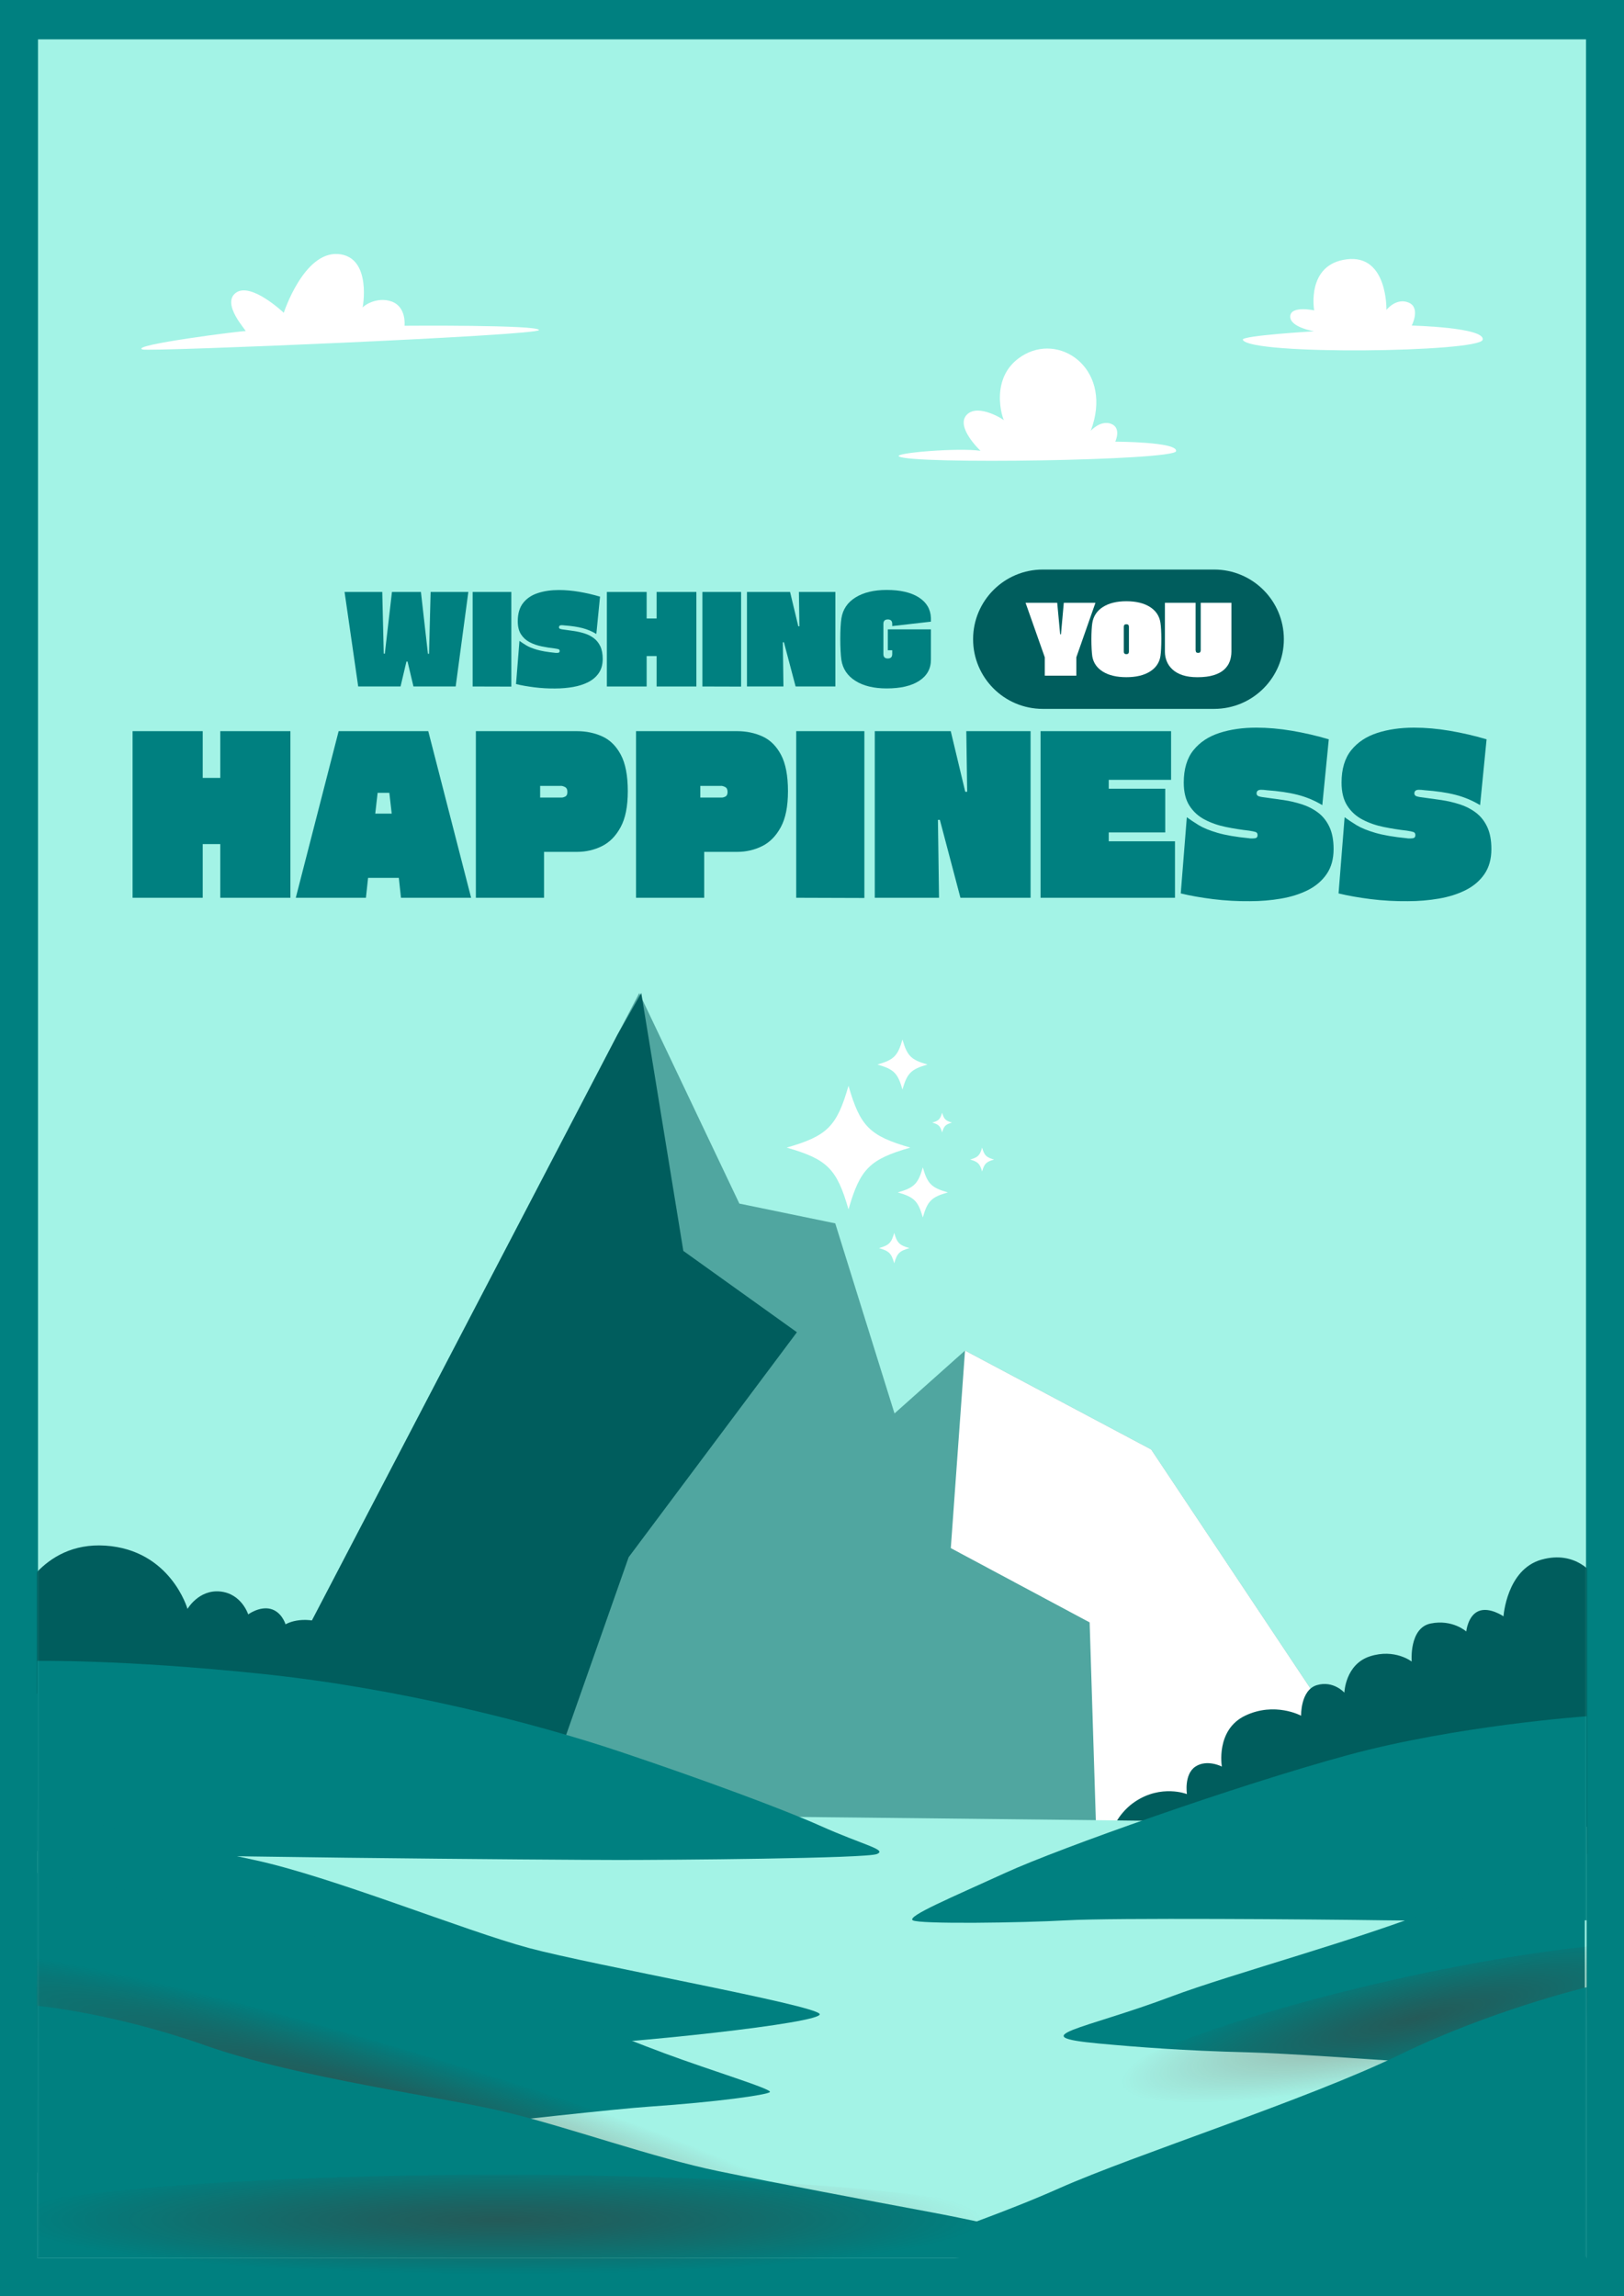
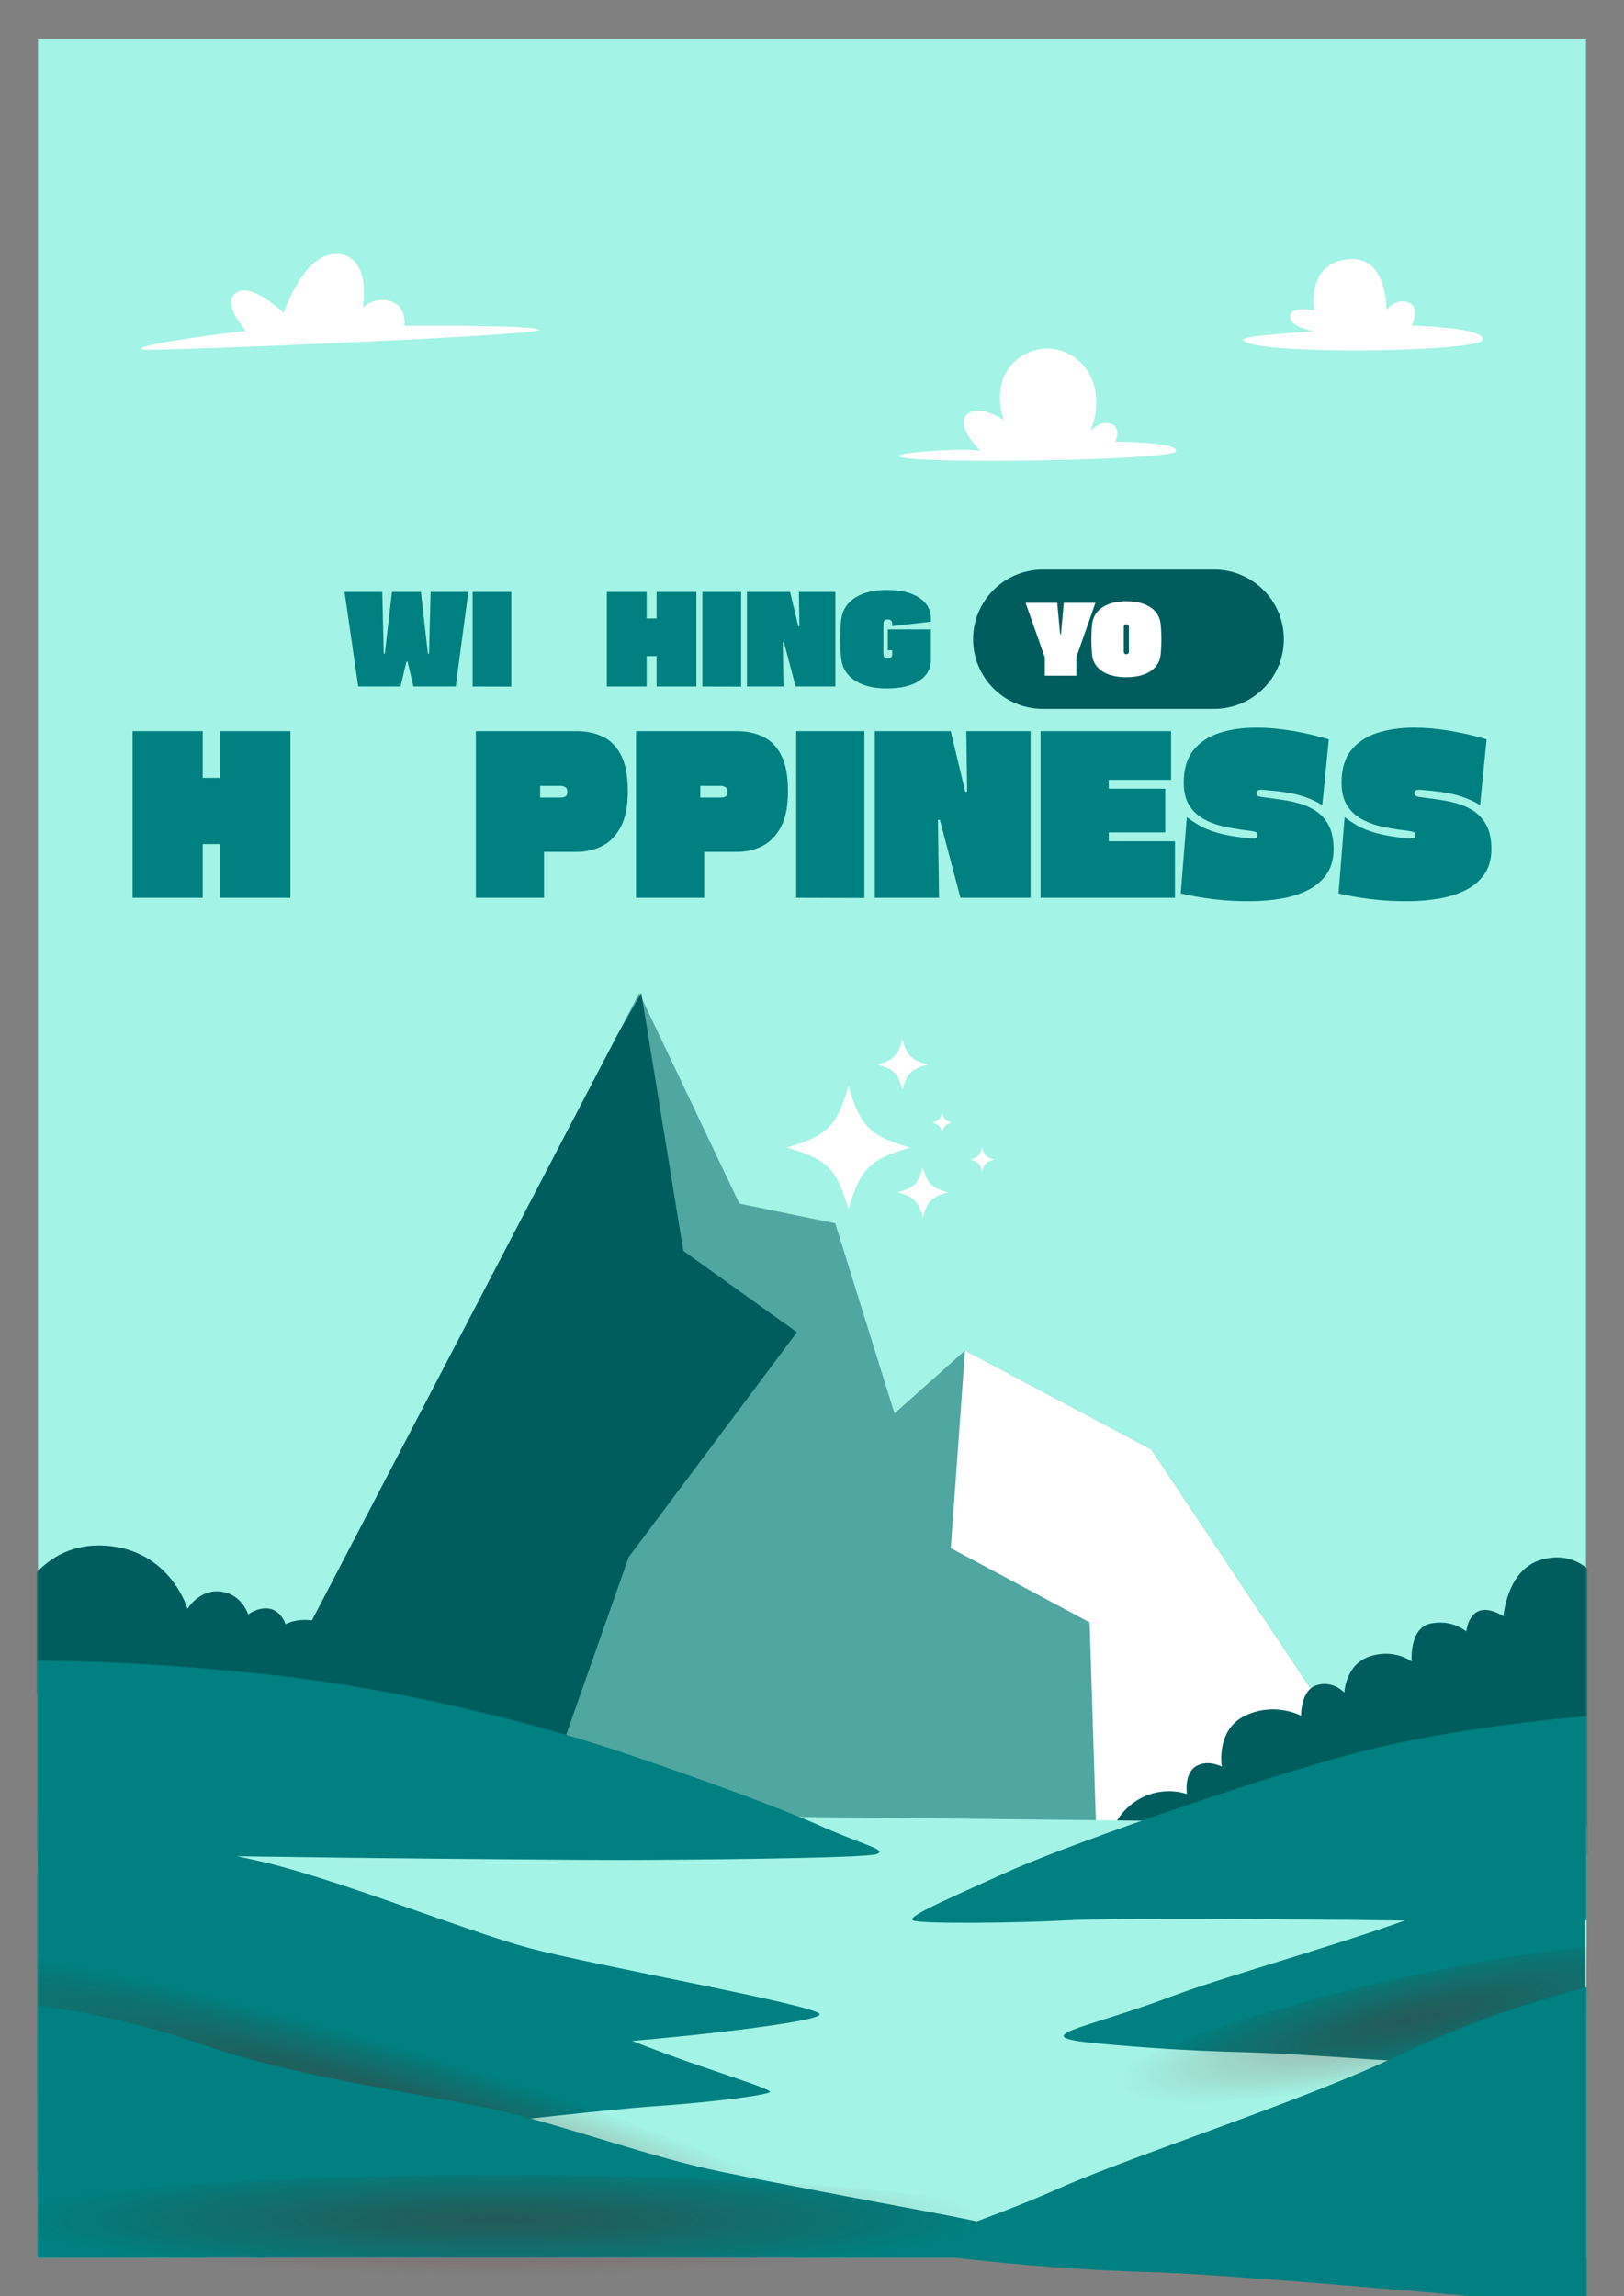
<svg xmlns="http://www.w3.org/2000/svg" width="1054" height="1490" viewBox="0 0 1054 1490" fill="none">
  <rect x="0" y="0" width="1054" height="1490" fill="#808080" stroke="none" />
  <g clip-path="url(#clip0_3192_9710)">
-     <path d="M1071.3 -18.141H-17.316V1508.12H1071.3V-18.141Z" fill="#008080" />
    <path d="M1029.35 25.539H24.664V1464.46H1029.35V25.539Z" fill="#A3F3E6" />
    <path d="M245.971 1221.16L254.275 1217.22C251.123 1217.53 248.29 1218.88 245.971 1221.16Z" fill="#EFB56F" />
    <path d="M92.46 226.786C97.4 228.308 349.94 217.689 349.816 214.184C349.692 210.68 262.544 211.388 262.544 211.388C262.544 211.388 263.943 199.141 254.151 195.654C244.36 192.15 235.259 198.805 235.259 199.849C235.259 200.893 241.916 166.611 219.518 164.859C197.12 163.107 184.177 202.981 184.177 202.981C184.177 202.981 162.824 182.699 153.032 190.044C143.241 197.389 160.735 215.229 159.336 214.875C157.937 214.521 83.395 223.972 92.496 226.768L92.46 226.786Z" fill="white" />
    <path d="M583.411 296.181C579.958 293.898 622.099 290.411 636.387 292.535C636.387 292.535 619.956 277.173 627.375 269.226C634.794 261.28 652.535 272.925 651.756 272.925C650.977 272.925 640.637 243.227 665.266 229.865C689.895 216.521 722.491 240.874 707.919 279.544C707.919 279.544 714.276 272.394 721.163 275.049C728.051 277.704 723.819 286.606 723.819 286.606C723.819 286.606 764.614 286.694 763.286 292.8C761.958 298.888 591.396 301.455 583.411 296.181Z" fill="white" />
    <path d="M806.612 220.503C805.337 217.795 852.913 214.981 852.913 214.981C852.913 214.981 837.084 212.45 837.385 205.282C837.686 198.114 852.913 201.406 852.913 201.406C852.913 201.406 847.531 171.549 874.125 168.257C900.719 164.965 899.816 201.105 899.816 201.105C899.816 201.105 906.084 193.035 914.158 196.327C922.232 199.619 916.247 211.264 916.247 211.264C916.247 211.264 964.337 212.45 962.248 220.52C960.158 228.591 811.393 230.679 806.612 220.52V220.503Z" fill="white" />
    <path d="M259.976 445.466H232.479L223.626 384.123H248.096L249.052 424.192H249.76L254.381 384.123H273.185L277.735 424.281H278.444L279.488 384.123H303.958L295.742 445.466H268.334L264.509 429.289H263.783L259.959 445.466H259.976Z" fill="#008080" />
    <path d="M331.863 445.554L306.755 445.483V384.141H331.863V445.554Z" fill="#008080" />
-     <path d="M387.017 411.379C384.201 409.679 381.191 408.423 378.004 407.591C374.817 406.777 370.993 406.193 366.531 405.874C366.159 405.821 365.805 405.786 365.451 405.75C365.097 405.733 364.778 405.715 364.459 405.715C363.344 405.715 362.777 406.158 362.777 407.078C362.777 407.609 363.078 407.963 363.698 408.157C364.3 408.352 365.15 408.494 366.212 408.6C368.284 408.865 370.462 409.166 372.746 409.52C375.03 409.874 377.261 410.387 379.438 411.078C381.616 411.768 383.599 412.777 385.37 414.104C387.141 415.431 388.557 417.184 389.602 419.36C390.629 421.537 391.16 424.281 391.16 427.572C391.16 431.236 390.31 434.298 388.61 436.776C386.91 439.253 384.609 441.218 381.723 442.669C378.819 444.138 375.525 445.182 371.843 445.819C368.142 446.456 364.335 446.775 360.405 446.775C355.836 446.828 351.304 446.58 346.824 446.014C342.327 445.448 338.361 444.757 334.908 443.908L337.139 415.874C338.361 416.776 339.83 417.75 341.53 418.776C343.23 419.821 345.549 420.759 348.471 421.608C351.392 422.458 355.252 423.13 360.033 423.608C360.298 423.661 360.546 423.679 360.794 423.679H361.467C362.051 423.679 362.494 423.608 362.777 423.449C363.06 423.289 363.22 422.953 363.22 422.405C363.22 421.82 362.972 421.449 362.458 421.29C361.945 421.13 361.166 420.971 360.104 420.812C357.235 420.493 354.385 420.051 351.534 419.449C348.683 418.865 346.098 417.962 343.761 416.741C341.424 415.52 339.547 413.821 338.148 411.644C336.732 409.467 336.041 406.618 336.041 403.113C336.041 398.123 337.227 394.158 339.582 391.202C341.937 388.247 345.142 386.123 349.179 384.831C353.216 383.521 357.731 382.884 362.724 382.884C366.92 382.884 371.311 383.274 375.88 384.035C380.448 384.813 384.963 385.858 389.425 387.185L387.034 411.396L387.017 411.379Z" fill="#008080" />
    <path d="M426.147 401.344V384.141H451.962V445.483H426.147V425.732H419.684V445.483H393.869V384.141H419.684V401.344H426.147Z" fill="#008080" />
    <path d="M480.982 445.554L455.875 445.483V384.141H480.982V445.554Z" fill="#008080" />
    <path d="M508.462 445.466H484.789V384.123H512.764L518.111 406.423H518.82L518.501 384.123H542.174V445.466H516.359L508.78 416.794H508.072L508.462 445.466Z" fill="#008080" />
    <path d="M604.18 401.025V403.414L579.073 406.282V404.848C579.073 402.937 578.117 401.981 576.205 401.981C574.292 401.981 573.336 402.937 573.336 404.848V424.44C573.336 426.351 574.292 427.307 576.205 427.307C578.117 427.307 579.073 426.351 579.073 424.44V421.962H576.205V408.423H604.18V428.103C604.18 433.944 601.648 438.51 596.602 441.802C591.556 445.094 584.509 446.74 575.479 446.74C567.139 446.74 560.376 445.112 555.188 441.837C550 438.563 546.972 434.05 546.069 428.263C545.857 426.776 545.68 424.829 545.556 422.44C545.432 420.051 545.361 417.396 545.361 414.476C545.361 411.715 545.432 409.184 545.556 406.866C545.68 404.547 545.857 402.706 546.069 401.326C546.972 395.486 550.018 390.937 555.241 387.698C560.446 384.46 567.192 382.831 575.479 382.831C584.296 382.831 591.237 384.442 596.283 387.645C601.329 390.866 603.968 395.309 604.18 400.99V401.025Z" fill="#008080" />
    <path d="M788.003 369.593H676.792C651.808 369.593 631.553 389.834 631.553 414.803C631.553 439.772 651.808 460.014 676.792 460.014H788.003C812.988 460.014 833.242 439.772 833.242 414.803C833.242 389.834 812.988 369.593 788.003 369.593Z" fill="#005D5D" />
    <path d="M688.584 411.609L690.426 391.15H710.965L698.553 426.546V438.475H678.085V426.546L665.602 391.15H686.141L688.053 411.609H688.602H688.584Z" fill="white" />
    <path d="M753.158 425.679C752.503 429.98 750.219 433.36 746.341 435.785C742.446 438.227 737.347 439.448 731.025 439.448C724.704 439.448 719.623 438.245 715.745 435.82C711.868 433.395 709.584 430.068 708.893 425.803C708.734 424.652 708.592 423.113 708.486 421.166C708.38 419.219 708.326 417.113 708.326 414.865C708.326 412.618 708.38 410.671 708.486 408.812C708.592 406.954 708.716 405.485 708.893 404.423C709.584 399.91 711.885 396.406 715.781 393.91C719.676 391.415 724.758 390.158 731.025 390.158C737.293 390.158 742.446 391.397 746.341 393.875C750.236 396.353 752.503 399.786 753.158 404.175C753.317 405.237 753.459 406.706 753.565 408.565C753.671 410.423 753.725 412.476 753.725 414.688C753.725 417.024 753.671 419.148 753.565 421.077C753.459 423.006 753.335 424.546 753.158 425.679ZM732.69 422.847V406.742C732.69 405.627 732.141 405.078 731.025 405.078C729.91 405.078 729.361 405.627 729.361 406.742V422.847C729.361 423.944 729.91 424.511 731.025 424.511C732.141 424.511 732.69 423.962 732.69 422.847Z" fill="white" />
-     <path d="M756.044 391.15H775.963V421.998C775.963 422.122 776.034 422.423 776.176 422.918C776.317 423.414 776.795 423.661 777.628 423.661C778.46 423.661 778.92 423.414 779.079 422.918C779.239 422.423 779.292 422.122 779.292 421.998V391.15H799.211V422.865C799.211 425.113 798.839 427.236 798.113 429.219C797.387 431.201 796.166 432.971 794.484 434.51C792.802 436.05 790.535 437.254 787.685 438.139C784.834 439.023 781.293 439.466 777.079 439.466C773.343 439.466 770.156 439.006 767.482 438.121C764.808 437.236 762.648 435.997 760.966 434.44C759.284 432.882 758.045 431.13 757.248 429.148C756.451 427.183 756.044 425.13 756.044 423.007V391.167V391.15Z" fill="white" />
    <path d="M142.958 504.808V474.473H188.48V582.592H142.958V547.761H131.573V582.592H86.051V474.473H131.573V504.808H142.958Z" fill="#008080" />
-     <path d="M305.764 582.592H260.242L258.843 569.672H238.889L237.49 582.592H191.968L219.784 474.473H277.948L305.764 582.592ZM245.086 514.489L243.545 527.975H254.222L252.682 514.489H245.103H245.086Z" fill="#008080" />
    <path d="M353.092 582.592H308.845V474.473H374.445C380.43 474.473 385.936 475.623 390.947 477.906C395.958 480.207 399.96 484.172 402.952 489.835C405.944 495.498 407.449 503.339 407.449 513.356C407.449 523.373 405.909 530.983 402.81 536.735C399.712 542.487 395.675 546.611 390.664 549.089C385.653 551.567 380.253 552.805 374.445 552.805H353.092V582.574V582.592ZM364.052 509.993H350.56V517.568H364.459C365.203 517.568 366.017 517.338 366.92 516.86C367.806 516.4 368.248 515.409 368.248 513.905C368.248 512.312 367.735 511.268 366.708 510.737C365.681 510.223 364.778 509.958 364.034 509.958L364.052 509.993Z" fill="#008080" />
    <path d="M457.044 582.592H412.796V474.473H478.397C484.382 474.473 489.888 475.623 494.899 477.906C499.91 480.207 503.911 484.172 506.904 489.835C509.896 495.498 511.401 503.339 511.401 513.356C511.401 523.373 509.86 530.983 506.762 536.735C503.663 542.487 499.626 546.611 494.616 549.089C489.605 551.567 484.204 552.805 478.397 552.805H457.044V582.574V582.592ZM468.004 509.993H454.512V517.568H468.411C469.154 517.568 469.969 517.338 470.872 516.86C471.757 516.4 472.2 515.409 472.2 513.905C472.2 512.312 471.686 511.268 470.659 510.737C469.633 510.223 468.729 509.958 467.986 509.958L468.004 509.993Z" fill="#008080" />
    <path d="M560.995 582.733L516.748 582.592V474.473H560.995V582.733Z" fill="#008080" />
    <path d="M609.456 582.592H567.741V474.473H617.052L626.454 513.781H627.711L627.145 474.473H668.86V582.592H623.338L609.988 532.045H608.73L609.439 582.592H609.456Z" fill="#008080" />
    <path d="M719.587 540.187V545.939H762.577V582.592H675.34V474.473H760.046V506.064H719.587V511.816H756.256V540.187H719.587Z" fill="#008080" />
    <path d="M858.225 522.488C853.267 519.497 847.973 517.267 842.361 515.816C836.748 514.365 830.002 513.356 822.14 512.79C821.485 512.701 820.848 512.63 820.246 512.577C819.644 512.524 819.059 512.506 818.493 512.506C816.528 512.506 815.536 513.303 815.536 514.896C815.536 515.834 816.067 516.471 817.147 516.789C818.227 517.126 819.697 517.373 821.574 517.568C825.221 518.046 829.063 518.577 833.083 519.179C837.102 519.78 841.05 520.701 844.875 521.922C848.717 523.143 852.205 524.913 855.339 527.249C858.473 529.585 860.952 532.682 862.776 536.523C864.599 540.363 865.52 545.177 865.52 550.982C865.52 557.442 864.015 562.84 861.023 567.194C858.03 571.548 853.976 575.017 848.876 577.583C843.777 580.167 837.969 582.008 831.454 583.123C824.938 584.238 818.227 584.804 811.287 584.804C803.23 584.892 795.245 584.45 787.33 583.476C779.416 582.485 772.422 581.246 766.331 579.76L770.262 530.329C772.422 531.921 774.989 533.62 777.982 535.461C780.974 537.284 785.046 538.948 790.199 540.452C795.351 541.956 802.133 543.124 810.561 543.956C811.021 544.045 811.464 544.098 811.889 544.098H813.075C814.102 544.098 814.881 543.956 815.394 543.673C815.908 543.39 816.173 542.788 816.173 541.85C816.173 540.824 815.731 540.169 814.845 539.886C813.96 539.602 812.579 539.319 810.702 539.036C805.638 538.47 800.61 537.673 795.599 536.647C790.588 535.62 786.02 534.027 781.895 531.868C777.769 529.709 774.476 526.718 771.997 522.878C769.518 519.037 768.279 514.028 768.279 507.852C768.279 499.056 770.368 492.047 774.529 486.862C778.69 481.676 784.338 477.924 791.456 475.623C798.574 473.322 806.541 472.19 815.341 472.19C822.742 472.19 830.462 472.862 838.518 474.225C846.575 475.588 854.525 477.428 862.404 479.765L858.19 522.453L858.225 522.488Z" fill="#008080" />
    <path d="M960.636 522.488C955.679 519.497 950.385 517.267 944.772 515.816C939.159 514.365 932.413 513.356 924.552 512.79C923.896 512.701 923.259 512.63 922.657 512.577C922.055 512.524 921.471 512.506 920.904 512.506C918.939 512.506 917.947 513.303 917.947 514.896C917.947 515.834 918.478 516.471 919.558 516.789C920.638 517.126 922.108 517.373 923.985 517.568C927.632 518.046 931.475 518.577 935.494 519.179C939.513 519.78 943.462 520.701 947.286 521.922C951.128 523.143 954.616 524.913 957.75 527.249C960.884 529.585 963.363 532.682 965.187 536.523C967.01 540.363 967.931 545.177 967.931 550.982C967.931 557.442 966.426 562.84 963.434 567.194C960.442 571.548 956.387 575.017 951.288 577.583C946.188 580.167 940.381 582.008 933.865 583.123C927.349 584.238 920.638 584.804 913.698 584.804C905.642 584.892 897.656 584.45 889.742 583.476C881.827 582.485 874.833 581.246 868.742 579.76L872.673 530.329C874.833 531.921 877.401 533.62 880.393 535.461C883.385 537.284 887.458 538.948 892.61 540.452C897.762 541.956 904.544 543.124 912.972 543.956C913.432 544.045 913.875 544.098 914.3 544.098H915.486C916.513 544.098 917.292 543.956 917.806 543.673C918.319 543.39 918.585 542.788 918.585 541.85C918.585 540.824 918.142 540.169 917.257 539.886C916.371 539.602 914.99 539.319 913.114 539.036C908.05 538.47 903.021 537.673 898.01 536.647C893 535.62 888.431 534.027 884.306 531.868C880.18 529.709 876.887 526.718 874.408 522.878C871.929 519.037 870.69 514.028 870.69 507.852C870.69 499.056 872.779 492.047 876.94 486.862C881.101 481.676 886.749 477.924 893.867 475.623C900.985 473.322 908.953 472.19 917.752 472.19C925.154 472.19 932.873 472.862 940.93 474.225C948.986 475.588 956.936 477.428 964.815 479.765L960.601 522.453L960.636 522.488Z" fill="#008080" />
    <path opacity="0.51" d="M923.79 1205.66L711.85 1201.5L343.354 1194.24L130.209 1190.07L400.703 671.543L414.886 644.394L415.488 645.651L416.887 648.624L479.849 781.042L542.085 793.874L580.543 917.231L626.313 876.418L747.138 940.61L923.79 1205.66Z" fill="#005D5D" />
    <path d="M517.208 864.525L407.998 1010.52L343.354 1194.24L130.209 1190.07L400.703 671.543L415.488 645.651L416.196 644.394L416.887 648.624L443.499 811.749L517.208 864.525Z" fill="#005D5D" />
    <path d="M923.79 1205.66L711.85 1201.5L707.193 1052.82L617.088 1004.62L626.312 876.418L747.138 940.61L923.79 1205.66Z" fill="white" />
    <mask id="mask0_3192_9710" style="mask-type:luminance" maskUnits="userSpaceOnUse" x="24" y="906" width="1006" height="719">
      <path d="M1029.85 906.116H24.133V1624.45H1029.85V906.116Z" fill="white" />
    </mask>
    <g mask="url(#mask0_3192_9710)">
      <path d="M11.119 1039.7C11.119 1039.7 25.957 1000.24 68.363 1003C110.786 1005.78 121.693 1044.07 121.693 1044.07C121.693 1044.07 128.97 1031.38 142.905 1032.76C156.839 1034.15 161.089 1047.63 161.089 1047.63C161.089 1047.63 168.366 1042.22 175.625 1044.07C182.902 1045.93 185.328 1054.06 185.328 1054.06C185.328 1054.06 195.633 1047.65 211.993 1054.06C228.354 1060.46 232.692 1082.23 232.692 1082.23C232.692 1082.23 239.862 1076.98 256.223 1082.23C272.583 1087.49 279.24 1108.9 279.24 1108.9C279.24 1108.9 75.038 1097.06 8.995 1099.19L11.137 1039.69L11.119 1039.7Z" fill="#005D5D" />
      <path d="M1034.2 1022.2C1034.2 1022.2 1023.09 1005.76 1000.46 1012.09C977.811 1018.43 975.793 1048.89 975.793 1048.89C975.793 1048.89 966.727 1042.59 959.68 1045.47C952.633 1048.36 951.624 1058.71 951.624 1058.71C951.624 1058.71 942.7 1050.66 928.535 1053.53C914.371 1056.41 916.212 1078.23 916.212 1078.23C916.212 1078.23 905.288 1069.65 889.175 1074.82C873.063 1080 872.514 1098.41 872.514 1098.41C872.514 1098.41 865.396 1090.36 854.684 1093.52C843.972 1096.69 844.432 1113.36 844.432 1113.36C844.432 1113.36 827.364 1104.14 808.1 1113.36C788.853 1122.58 792.996 1146.37 792.996 1146.37C792.996 1146.37 783.435 1141.4 775.875 1146.37C768.314 1151.34 770.333 1164.23 770.333 1164.23C770.333 1164.23 753.725 1157.66 736.603 1169.18C719.481 1180.69 716.967 1203.13 716.967 1203.13H1191.31C1191.31 1203.13 1195.35 1168.51 1177.22 1155.89C1159.08 1143.27 1139.94 1155.89 1139.94 1155.89C1139.94 1155.89 1146.99 1139.08 1138.44 1129.68C1129.89 1120.27 1117.3 1129.68 1117.3 1129.68C1117.3 1129.68 1120.82 1105.5 1105.21 1091.31C1089.59 1077.12 1073.9 1088.05 1073.9 1088.05C1073.9 1088.05 1084.56 1073.67 1078.52 1056.98C1072.48 1040.29 1052.85 1043.74 1052.85 1043.74C1052.85 1043.74 1057.88 1030.59 1049.82 1022.2C1041.76 1013.81 1034.2 1022.2 1034.2 1022.2Z" fill="#005D5D" />
      <path d="M24.133 1174.51C24.133 1174.51 683.928 1179.78 1029.85 1185.43V1465.24H24.133V1174.51Z" fill="#A3F3E6" />
      <path d="M24.133 1077.81C24.133 1077.81 79.5 1076.78 169.765 1086.2C260.029 1095.59 347.957 1118.5 401.712 1136.48C455.468 1154.46 508.975 1174.33 531.993 1184.65C560.553 1197.46 575.868 1200.19 569.211 1203.11C562.553 1206.03 434.646 1206.99 401.73 1206.99C368.815 1206.99 89.061 1205.04 24.151 1201.16V1077.82L24.133 1077.81Z" fill="#008080" />
      <path d="M24.133 1174.51C24.133 1174.51 114.717 1196.28 164.86 1206.95C215.003 1217.64 301.656 1252.97 343.318 1264.13C384.963 1275.32 529.426 1301.14 531.975 1306.96C534.525 1312.79 407.095 1326.41 351.02 1328.33C294.946 1330.24 24.151 1362.34 24.151 1362.34V1174.49L24.133 1174.51Z" fill="#008080" />
      <path d="M24.133 1215.3C24.133 1215.3 69.283 1222.51 103.048 1232.22C136.814 1241.94 264.279 1269.13 305.073 1283.69C345.868 1298.26 401.093 1321.3 431.689 1332.59C462.285 1343.9 501.362 1355.72 499.662 1357.58C497.962 1359.44 465.666 1364.01 421.49 1367.05C377.314 1370.09 160.611 1396.2 123.216 1397.72C85.821 1399.24 24.133 1409.93 24.133 1409.93V1215.3Z" fill="#008080" />
      <path opacity="0.31" d="M570.946 1455.47C576.23 1437.35 430.251 1378.88 244.893 1324.87C59.535 1270.87 -95.011 1241.78 -100.295 1259.9C-105.579 1278.02 40.4 1336.49 225.758 1390.49C411.116 1444.5 565.662 1473.59 570.946 1455.47Z" fill="url(#paint0_radial_3192_9710)" />
      <path d="M1029.85 1113.73C1029.85 1113.73 945.976 1119.56 874.497 1138.99C803.018 1158.4 687.451 1199.36 652.606 1215.3C617.761 1231.25 588.28 1243.55 592.406 1246.14C596.531 1248.72 662.61 1247.82 692.551 1246.14C722.491 1244.45 854.011 1245.48 899.037 1246.14C944.081 1246.79 1029.83 1246.14 1029.83 1246.14V1113.73H1029.85Z" fill="#008080" />
      <path d="M24.133 1301.62C24.133 1301.62 72.824 1306.03 133.45 1327.39C194.075 1348.75 287.421 1360.63 328.799 1370.71C370.178 1380.8 424.057 1400.23 466.41 1408.96C508.745 1417.7 557.826 1426.89 605.951 1435.9C654.058 1444.89 735.859 1465.26 735.859 1465.26H24.133V1301.62Z" fill="#008080" />
      <path d="M1028.56 1208.93C1028.56 1208.93 980.095 1218.77 933.369 1238.03C886.661 1257.29 798.237 1281.25 760.453 1295.5C703.103 1317.11 662.928 1321.44 713.231 1326.1C738.073 1328.4 768.633 1330.79 809.286 1331.79C855.941 1332.96 1028.56 1346.54 1028.56 1346.54V1208.92V1208.93Z" fill="#008080" />
      <path opacity="0.31" d="M918.265 1351.92C1035.09 1325.52 1126.4 1289.14 1122.22 1270.67C1118.04 1252.19 1019.95 1258.61 903.13 1285.02C786.309 1311.42 694.995 1347.8 699.174 1366.27C703.353 1384.75 801.444 1378.33 918.265 1351.92Z" fill="url(#paint1_radial_3192_9710)" />
      <path d="M1029.85 1289.55C1029.85 1289.55 968.002 1304.36 908.386 1333.37C848.77 1362.38 735.948 1398.46 687.717 1419.91C614.52 1452.46 563.262 1458.99 627.446 1466C659.139 1469.45 698.146 1473.06 750.024 1474.6C809.569 1476.37 1029.85 1496.81 1029.85 1496.81V1289.57V1289.55Z" fill="#008080" />
      <path opacity="0.31" d="M810.95 1480.11C1002.24 1480.11 1157.31 1464.66 1157.31 1445.61C1157.31 1426.56 1002.24 1411.12 810.95 1411.12C619.659 1411.12 464.586 1426.56 464.586 1445.61C464.586 1464.66 619.659 1480.11 810.95 1480.11Z" fill="url(#paint2_radial_3192_9710)" />
      <path opacity="0.31" d="M323.594 1480.27C514.885 1480.27 669.958 1464.82 669.958 1445.77C669.958 1426.72 514.885 1411.28 323.594 1411.28C132.302 1411.28 -22.77 1426.72 -22.77 1445.77C-22.77 1464.82 132.302 1480.27 323.594 1480.27Z" fill="url(#paint3_radial_3192_9710)" />
    </g>
    <path d="M590.812 744.708C564.413 752.283 558.269 758.442 550.69 784.812C543.112 758.424 536.951 752.283 510.569 744.708C536.968 737.133 543.112 730.974 550.69 704.604C558.269 730.992 564.43 737.133 590.812 744.708Z" fill="white" />
    <path d="M601.949 690.799C591.272 693.861 588.776 696.356 585.713 707.028C582.65 696.356 580.153 693.861 569.476 690.799C580.153 687.737 582.65 685.242 585.713 674.57C588.776 685.242 591.272 687.737 601.949 690.799Z" fill="white" />
    <path d="M615.158 773.786C604.481 776.848 601.985 779.343 598.921 790.016C595.858 779.343 593.362 776.848 582.685 773.786C593.362 770.724 595.858 768.229 598.921 757.557C601.985 768.229 604.481 770.724 615.158 773.786Z" fill="white" />
-     <path d="M590.228 809.926C583.747 811.784 582.225 813.306 580.366 819.784C578.506 813.306 576.984 811.784 570.503 809.926C576.984 808.068 578.506 806.546 580.366 800.068C582.225 806.546 583.747 808.068 590.228 809.926Z" fill="white" />
    <path d="M645.152 752.46C640.052 753.929 638.866 755.114 637.396 760.211C635.927 755.114 634.741 753.929 629.641 752.46C634.741 750.991 635.927 749.805 637.396 744.708C638.866 749.805 640.052 750.991 645.152 752.46Z" fill="white" />
    <path d="M617.867 728.479C613.653 729.682 612.679 730.673 611.457 734.885C610.253 730.673 609.262 729.7 605.048 728.479C609.262 727.275 610.236 726.284 611.457 722.072C612.661 726.284 613.653 727.257 617.867 728.479Z" fill="white" />
  </g>
  <defs>
    <radialGradient id="paint0_radial_3192_9710" cx="0" cy="0" r="1" gradientUnits="userSpaceOnUse" gradientTransform="translate(237.554 1358.32) rotate(16.203) scale(318.736 35.402)">
      <stop stop-color="#740600" />
      <stop offset="0.21" stop-color="#740600" stop-opacity="0.83" />
      <stop offset="0.64" stop-color="#740600" stop-opacity="0.4" />
      <stop offset="1" stop-color="#740600" stop-opacity="0" />
    </radialGradient>
    <radialGradient id="paint1_radial_3192_9710" cx="0" cy="0" r="1" gradientUnits="userSpaceOnUse" gradientTransform="translate(919.577 1309.54) rotate(-12.665) scale(196.736 35.398)">
      <stop stop-color="#740600" />
      <stop offset="0.21" stop-color="#740600" stop-opacity="0.83" />
      <stop offset="0.64" stop-color="#740600" stop-opacity="0.4" />
      <stop offset="1" stop-color="#740600" stop-opacity="0" />
    </radialGradient>
    <radialGradient id="paint2_radial_3192_9710" cx="0" cy="0" r="1" gradientUnits="userSpaceOnUse" gradientTransform="translate(811.591 1440.31) scale(0.708 0.08)">
      <stop stop-color="#740600" />
      <stop offset="0.21" stop-color="#740600" stop-opacity="0.83" />
      <stop offset="0.64" stop-color="#740600" stop-opacity="0.4" />
      <stop offset="1" stop-color="#740600" stop-opacity="0" />
    </radialGradient>
    <radialGradient id="paint3_radial_3192_9710" cx="0" cy="0" r="1" gradientUnits="userSpaceOnUse" gradientTransform="translate(323.969 1440.45) scale(314.783 35.398)">
      <stop stop-color="#740600" />
      <stop offset="0.21" stop-color="#740600" stop-opacity="0.83" />
      <stop offset="0.64" stop-color="#740600" stop-opacity="0.4" />
      <stop offset="1" stop-color="#740600" stop-opacity="0" />
    </radialGradient>
    <clipPath id="clip0_3192_9710">
      <rect width="1054" height="1490" fill="white" />
    </clipPath>
  </defs>
</svg>